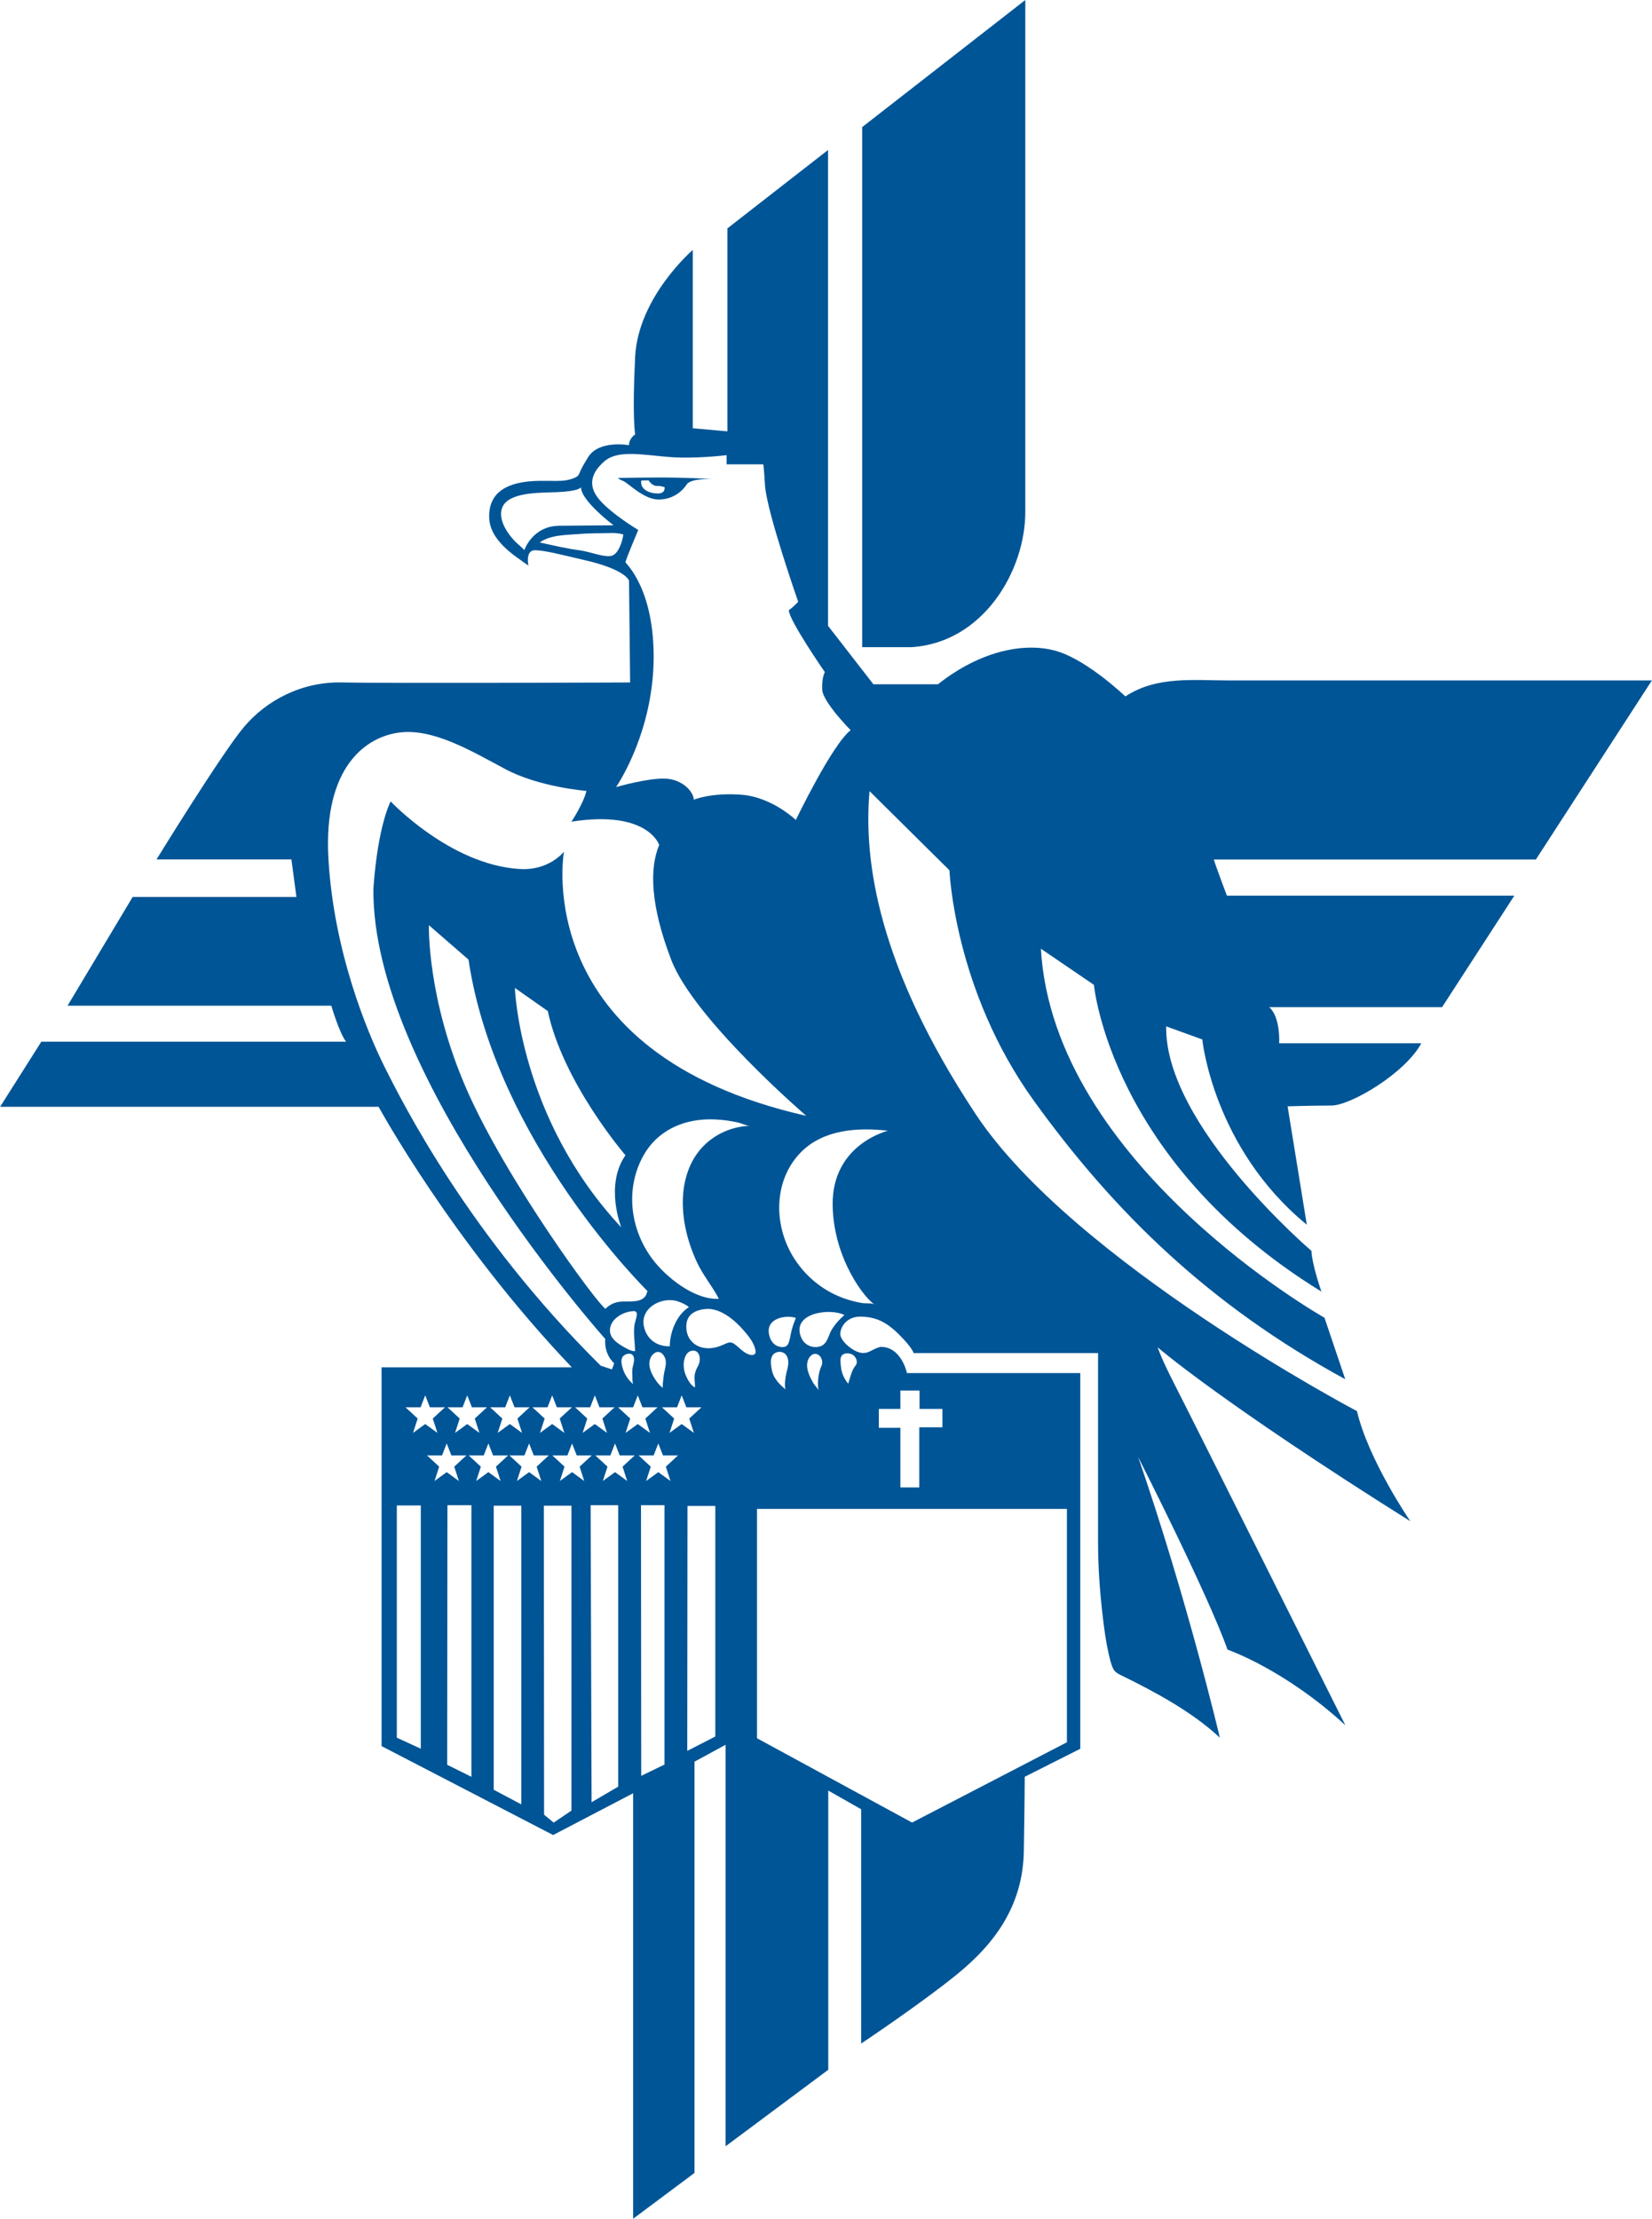
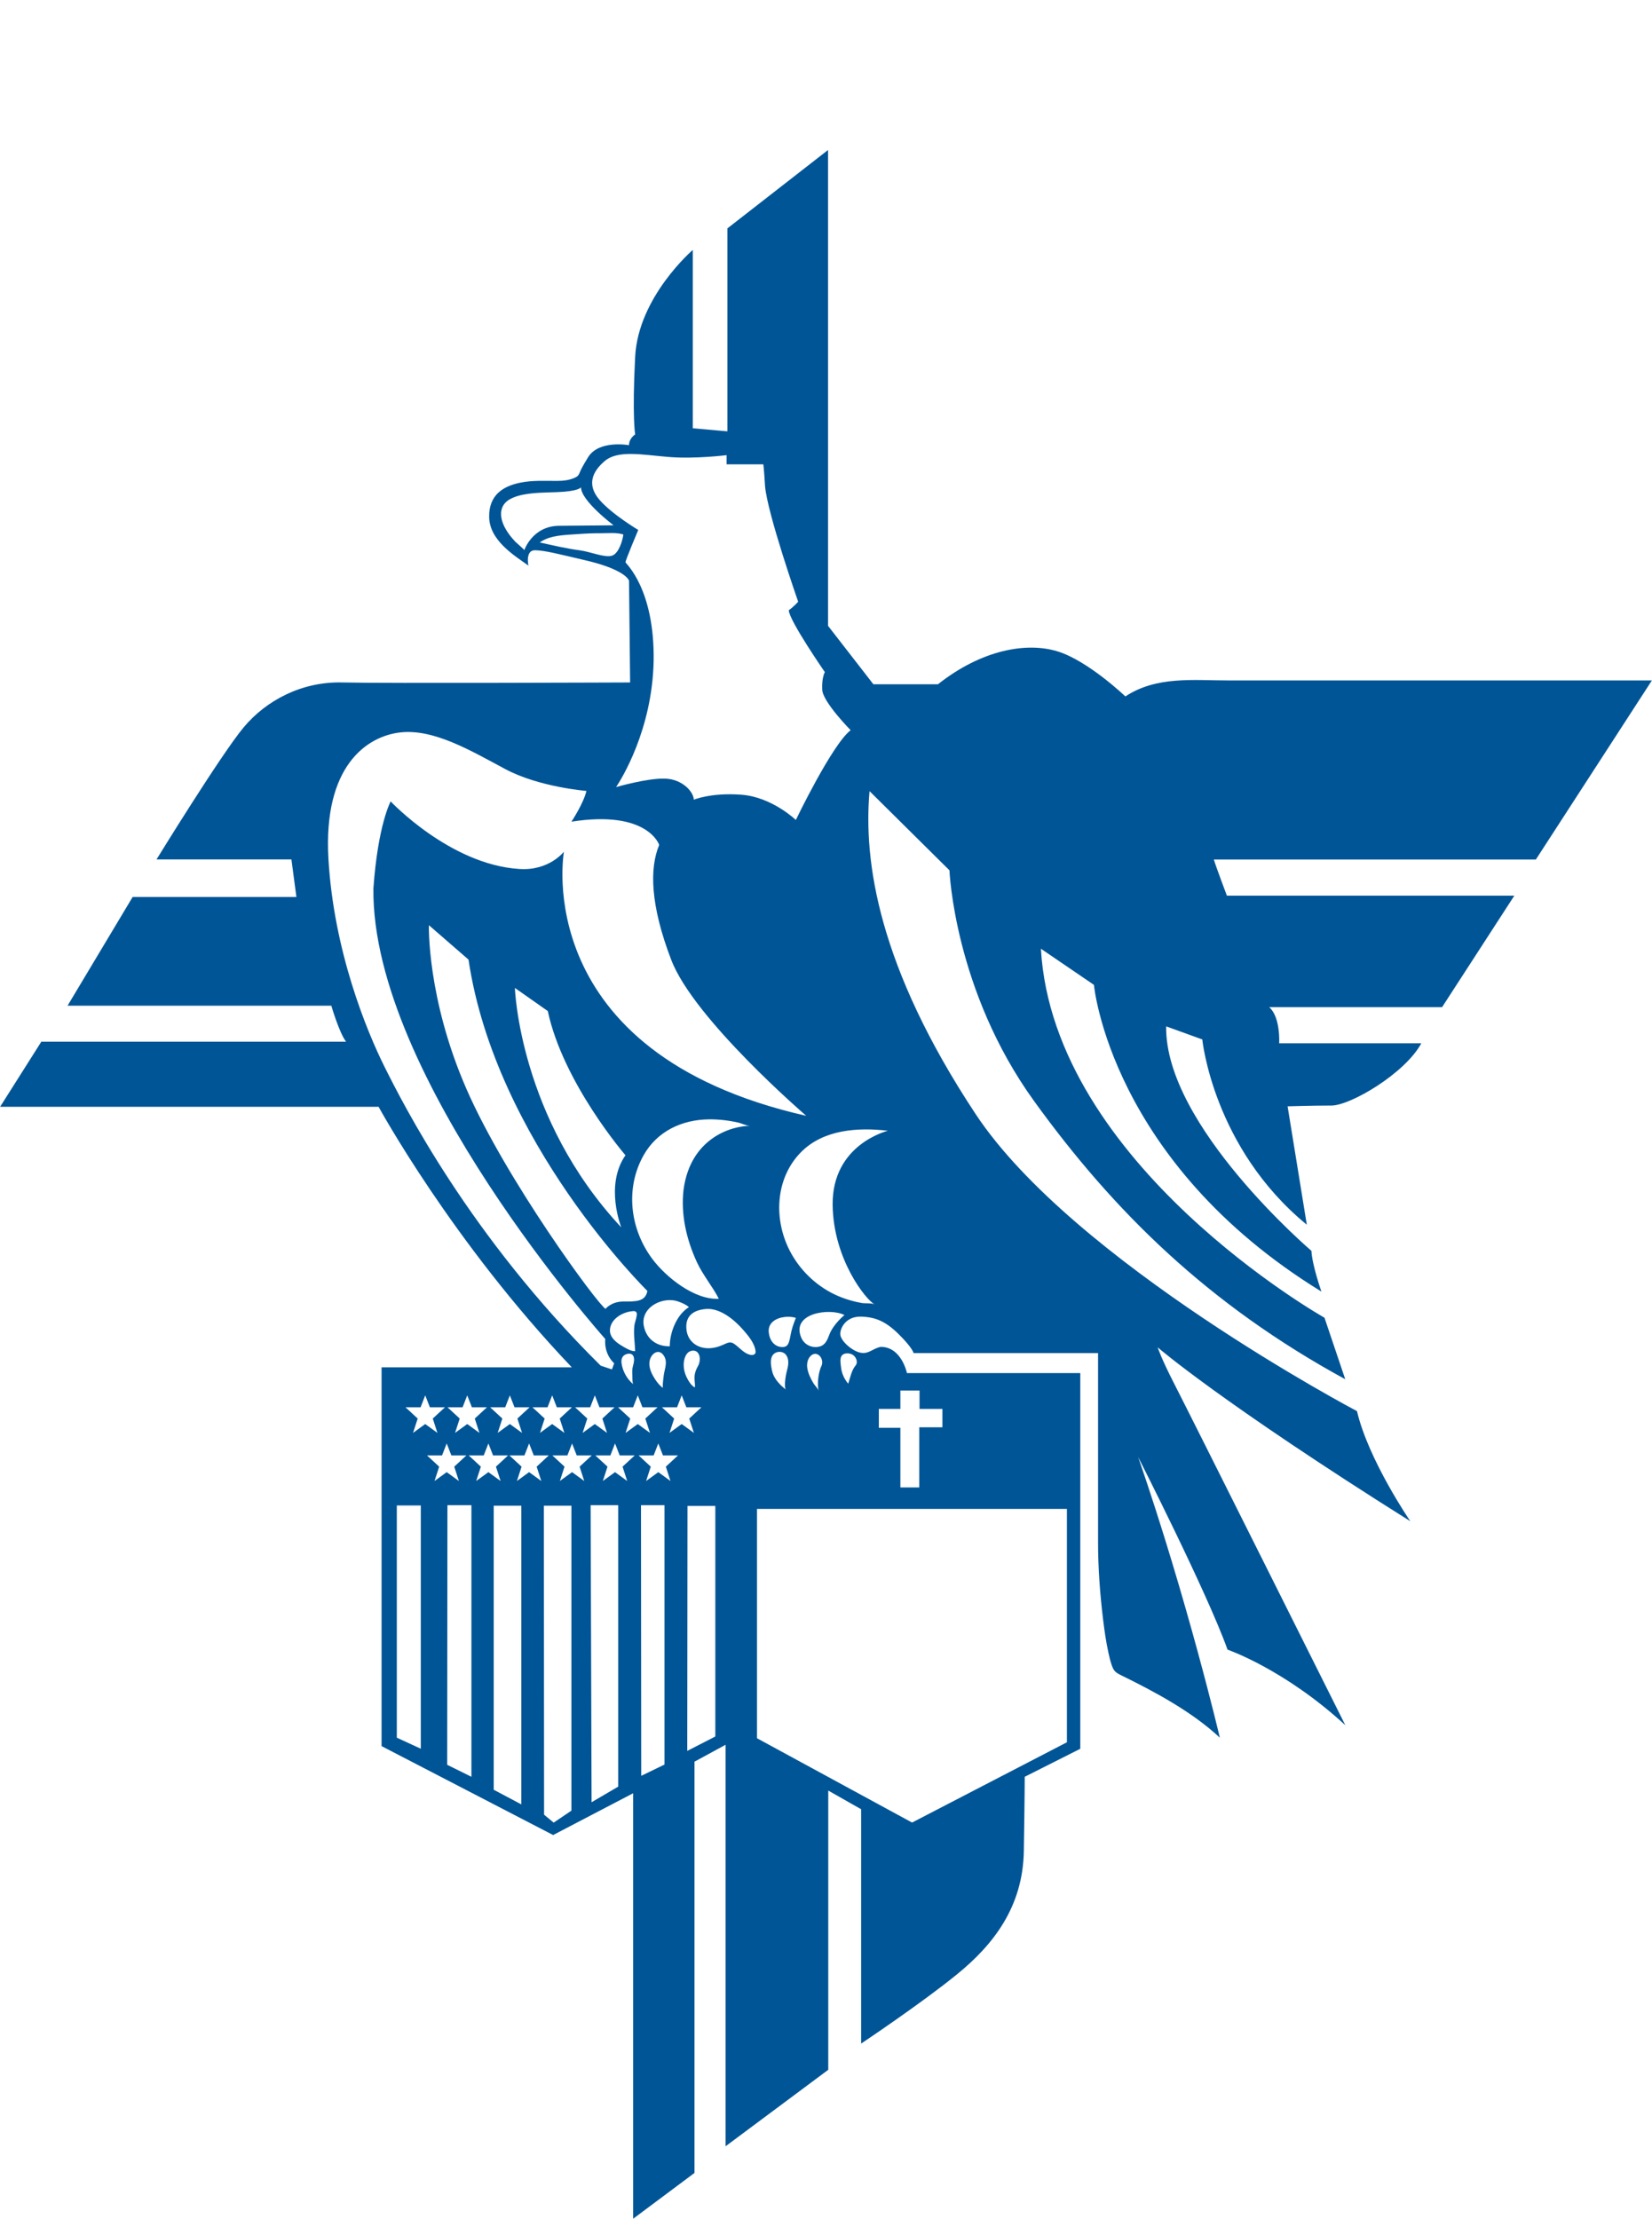
<svg xmlns="http://www.w3.org/2000/svg" clip-rule="evenodd" fill-rule="evenodd" stroke-linejoin="round" stroke-miterlimit="2" viewBox="0 0 1447.72 1944.01" width="1862" height="2500">
  <g fill="#005596" fill-rule="nonzero">
-     <path d="M624.43 419.75s-22.91-1.51-49.89-1.36-33.01.45-33.01.45.9 1.21 4.82 2.71c3.92 1.51 17.79 16.13 30.75 16.13s21.1-7.69 24.72-13.27c3.62-5.57 22.61-4.66 22.61-4.66zm-45.98 12.46c-4.75.83-17.97-1.24-16.53-11.16l6.41-.21s3.18 5.4 8.06 4.96c2.28-.2 5.99 1.03 5.99 1.03s.82 4.55-3.93 5.38z" />
    <path d="M1447.72 596.18h-371.47c-30.97 0-62.68-3.93-90.01 14.01 0 0-32.92-31.52-59.86-39.6-26.95-8.09-66.01-1.35-104.4 28.96H765.4l-39.74-51.19V131.41l-88.24 68.71v177.82l-30.31-2.69V218.98s-47.83 41.09-50.52 93.63 0 68.03 0 68.03-5.39 3.37-5.39 9.43c0 0-26.39-4.88-35.86 10.56-2.11 3.44-4.21 6.92-6.06 10.51-1.28 2.49-1.69 5.37-4.3 6.79-5.12 2.77-11.11 3.43-16.93 3.44-10.87 0-21.58-.65-32.31 1.57-6.83 1.41-13.75 3.89-18.97 8.67-5.74 5.25-8.17 12.69-8.12 20.34-.5 21.43 22.67 35.13 34.38 43.6 0 0-2.99-13.7 5.98-13.45s21.18 3.49 44.59 8.97c23.42 5.48 35.38 12.45 37.62 17.69l.96 89.2s-217.44.88-252.42 0c-34.99-.89-66.43 15.5-86.36 39.41-19.93 23.92-76.32 115.67-76.32 115.67h118.25l4.37 32.89H116.16l-57.04 95.24H290.3s6.84 23.57 12.93 31.56H36.12L0 969.76h331.74s64.54 118.39 169.33 228.25H334.34v331.9l150.37 77.91 70.12-36.62v372.81l53.76-40.13v-360.34l27.27-14.81v351.77l89.98-67v-244.64l28.83 16.36v205.3s52.59-35.06 84.14-60.77 57.65-58.82 58.44-107.91c.78-49.09.78-65.06.78-65.06l48.69-24.54v-329.17H794.8s-4.67-22.98-22.98-22.98c-7.4 1.56-10.52 6.63-17.92 5.07s-17.53-10.52-17.53-16.36 5.46-15.58 18.31-15.19 21.82 4.29 33.5 15.97 12.47 15.97 12.47 15.97h161.66v165.95c0 22.22 1.66 44.53 4.3 66.58 1.21 10.09 2.62 20.2 4.8 30.13.8 3.64 1.67 7.31 2.9 10.84 1.75 5.03 3.29 6.37 8.25 8.8 29.78 14.59 62.11 31.94 86.48 54.66 0 0-28.14-119.86-71.58-245.88 0 0 60.52 118.9 78.32 168.74 0 0 49.84 17.08 103.24 66.21 0 0-137.41-274.82-149.52-298.32-12.1-23.49-14.95-32.75-14.95-32.75s54.82 47.7 221.43 152.36c0 0-36.68-53.51-46.74-96.46 0 0-248.73-131.02-334.27-260.34-85.54-129.33-98.34-221.6-92.95-282.9l70.05 69.38s4.04 105.08 74.09 202.07 152.9 178.5 272.79 243.83l-18.19-53.89s-237.77-134.04-248.55-323.31l46.48 31.66s14.14 154.92 199.38 268.75c0 0-8.08-22.9-8.76-35.7 0 0-128.65-109.79-127.31-196.68l31.66 11.45s9.43 94.97 91.61 162.33l-16.84-103.73s21.55-.68 38.39-.68 64.66-28.29 78.81-54.56h-124.59s1.35-22.9-8.76-31.66h151.56l63.31-97.67h-251.92s-9.43-24.92-11.45-31.65h282.23zM459.44 482.05c.14-.42-7.17-6.65-7.95-7.47-2.12-2.25-4.11-4.62-5.89-7.15-3.63-5.14-6.85-11.56-6.53-18 .12-2.38.81-4.77 2.07-6.8 3.71-6.01 12.42-8.39 18.94-9.52 9-1.56 18.26-1.56 27.36-1.88 20.39-.72 21.68-4.3 21.68-4.3 0 11.91 28.57 33.31 28.57 33.31s-24.55.29-47.52.43c-23.69.13-30.73 21.38-30.73 21.38zm77.04 4.76c-6.23 2.21-19.09-3.42-28.33-4.62-11.81-1.54-23.57-4.35-35.18-6.9 1.41-1.03 2.94-1.91 4.56-2.64 8.7-3.95 19.88-4.01 29.24-4.72 6.59-.5 13.2-.74 19.81-.72 6.03.02 14.01-.81 19.66 1.11-.67 5.43-4 16.43-9.76 18.49zm36.31 92.56c1.03-63.23-24.28-85.5-24.66-86.63-.38-1.14 11.17-28.41 11.17-28.41s-23.11-13.78-34-26.44c-10.89-12.67-6.89-24.11 4.55-33.88 11.44-9.78 32.11-5.67 55.55-3.67 23.45 2 51.33-1.55 51.33-1.55v8.04h32.18s.51 2.16 1.53 19.12c2.06 24.16 29.04 101.27 29.04 101.27s-3.86 4.37-8.23 7.45c.26 8.99 31.61 54.23 31.61 54.23s-2.83 4.63-2.31 15.42c.51 10.79 24.93 35.47 24.93 35.47-16.19 12.34-48.06 78.65-48.06 78.65s-20.82-20.05-47.55-22.11-41.89 4.37-41.89 4.37c0-6.43-9.51-17.99-25.18-18.5-15.68-.52-42.92 7.45-42.92 7.45 4.64-6.96 31.62-50.14 32.91-110.28zM337.05 934.94c-15.78-31.56-44.71-101.9-49.3-182.77-4.6-80.86 33.53-107.16 63.11-110.45s62.45 16.43 92.04 32.21c29.58 15.78 71 19.06 71 19.06-2.63 11.18-13.15 26.95-13.15 26.95 67.06-10.52 76.92 20.38 76.92 20.38-8.55 20.38-7.89 52.59 10.52 100.59 19.72 51.94 118.34 136.75 118.34 136.75-243.91-55.22-212.35-231.42-212.35-231.42s-13.15 17.1-39.45 15.12c-60.48-3.95-112.42-59.17-112.42-59.17s-11.18 20.38-15.12 76.26c-1.97 165.02 203.18 394.71 203.18 394.71-1.12 14.02 7.85 21.3 7.85 21.3l-1.97 5.4-9.86-3.29C411.34 1082.86 352.83 966.5 337.05 934.94zm351.85 282.62c-.01-.01-10.38-6.92-12.39-16.71-.84-4.08-2.02-9.97.75-13.62 1.38-1.81 3.64-2.77 5.88-2.78 1.97-.01 3.93.7 5.28 2.2 1.89 2.09 2.52 5.07 2.38 7.89s-.95 5.55-1.63 8.28c-.52 2.06-2.5 13.26-.27 14.74zm-3.91-37.33c-5.8-.32-10.3-4.83-11.27-12.56-1.09-8.73 6.44-12.97 14.17-13.79 3.38-.36 6.8-.06 9.56.8-2.17 5.49-3.58 9.62-4.41 13.95-1.61 8.38-2.26 11.92-8.05 11.6zm-74.38-74.55c5.3 11.52 13.71 21.34 19.33 32.27-21.24 1.23-46.26-18.84-58.19-34.75-19.74-26.3-24.04-61.9-7.84-90.84 11.89-21.23 33.66-31.35 57.39-31.61 8.59-.09 17.22.94 25.6 2.82 3.07.69 7.27 2.88 10.39 2.88-15.95 0-52.14 10.43-58.27 55.82-2.56 21.76 2.51 43.69 11.59 63.41zm-1.57 109.87c-3.19-.95-6.29-6.55-7.62-9.43-1.47-3.18-2.3-6.68-2.31-10.19 0-4.63 1.69-11.48 7.12-12.42 4.78-.82 7.08 3.04 7.01 7.34-.03 2.06-.5 4.11-1.5 5.9-1.66 2.97-2.81 5.66-3.08 9.12-.25 3.26.52 6.48.38 9.68zm-22.11-35.95c-12.1.29-21.61-7.2-23.05-19.88-.99-12.87 12.3-21.11 24.2-20.57 2.16.1 4.27.49 6.24 1.19 3.07 1.09 7.03 2.72 9.39 4.97-10.64 6.47-16.78 21.98-16.78 34.29zm-5.82 36.47s-4.16-2.08-8.92-10.7c-2.08-3.77-3.69-8.24-2.99-12.6 1.14-7.06 8.56-12.14 12.97-4.21 1.68 3 1.5 6.19.91 9.39-.47 2.51-1.19 5.04-1.48 7.49-.1.95-1.42 10.16-.49 10.63zm-24.53-32.23c-3.6.38-9.22-3.2-12.24-5.03-4.64-2.81-9.85-7.1-9.85-13.04 0-9.59 10.36-15.86 18.91-16.85 2.02-.23 3.55-.56 4.56 1.43.61 2.66-1.75 8.3-2.07 11.19-.83 7.64.46 14.77.69 22.3zm-1.58 29.09c-5.49-4.57-9.24-11.19-10.31-18.26-.68-4.48 1-7.7 5.6-8.55 1.46-.21 2.78 0 3.72.79 2.67 2.24 1.45 7.23.63 10.04-.77 2.66-.65 5.6-.5 8.34.08 1.25-.13 6.79.86 7.64zm-23.07 42.54l-10.69-7.76-10.68 7.76 4.08-12.56-10.68-9.88h13.21l4.08-10.44 4.08 10.44h13.21l-10.68 9.88zm14.38-115.11c-10.68 0-15.67 6.41-15.67 6.41-6.91-3.79-87.21-113.17-121.93-192.67s-32.9-143.46-32.9-143.46l34.73 30.15c23.75 159.91 156.77 290.31 156.77 290.31-1.78 9.61-10.33 9.26-21 9.26zm-1.88-64.96c-89.56-95.69-93.24-209.78-93.24-209.78l28.83 20.24c13.5 63.18 68.09 126.36 68.09 126.36-18.4 26.38-3.68 63.18-3.68 63.18zm-64.64 157.63l4.08-10.44 4.08 10.44h13.21l-10.69 9.88 4.08 12.56-10.68-7.76-10.68 7.76 4.08-12.56-10.68-9.88zm-37.09 0l4.08-10.44 4.08 10.44h13.21l-10.68 9.88 4.08 12.56-10.68-7.76-10.68 7.76 4.08-12.56-10.68-9.88zm-37.36 0l4.08-10.44 4.08 10.44h13.21l-10.68 9.88 4.08 12.56-10.68-7.76-10.68 7.76 4.08-12.56-10.68-9.88zm-36.62 299.16l-21.02-9.67v-203.48h21.02zm-6.8-276.72l4.08-12.56-10.68-9.88h13.21l4.08-10.44 4.08 10.44h13.21l-10.68 9.88 4.08 12.56-10.69-7.76zm18.83 42.15l4.08-12.56-10.69-9.88h13.21l4.08-10.45 4.08 10.45h13.21l-10.68 9.88 4.08 12.56-10.68-7.76zm32.33 259.17l-21.23-10.51.21-227.45h21.02zm4.2-259.17l4.08-12.56-10.68-9.88h13.21l4.08-10.45 4.08 10.45h13.21l-10.68 9.88 4.08 12.56-10.68-7.76zm39.52 283.34l-24.17-12.82v-248.89h24.17zm6.84-291.1l-10.68 7.76 4.08-12.56-10.68-9.88h13.21l4.08-10.45 4.08 10.45h13.21l-10.68 9.88 4.08 12.56zm37.1 296.57l-15.56 10.51-8.41-6.94-.21-270.75h24.18zm.55-296.57l-10.68 7.76 4.08-12.56-10.68-9.88h13.21l4.08-10.45 4.08 10.45h13.21l-10.68 9.88 4.08 12.56zm40.44 275.55l-23.33 13.67-.84-260.24h24.17zm3.82-280.35l4.08 12.56-10.68-7.76-10.68 7.76 4.08-12.56-10.68-9.88h13.21l4.08-10.45 4.08 10.45h13.21zm2.66-29.59l4.08-12.56-10.68-9.88h13.21l4.08-10.44 4.08 10.44h13.21l-10.68 9.88 4.08 12.56-10.68-7.76zm34.09 290.6l-20.39 9.88-.21-237.12h20.6zm5.26-248.45l-10.68-7.76-10.68 7.76 4.08-12.56-10.68-9.88h13.21l4.08-10.45 4.08 10.45h13.21l-10.68 9.88zm-.86-42.15l4.08-12.56-10.68-9.88h13.21l4.08-10.44 4.08 10.44h13.21l-10.68 9.88 4.08 12.56-10.68-7.76zm40.16 266.01l-24.6 12.61.21-214.63h24.38v202.02zm35.1-335.9c-.66 1.6-2.84 1.86-4.52 1.48-5.26-1.18-8.93-5.77-13.24-9.02-.99-.75-2.06-1.45-3.28-1.7-2.29-.47-4.55.71-6.67 1.69-4.48 2.07-9.37 3.41-14.3 3.26-1.55-.05-3.04-.25-4.47-.59-7.36-1.76-12.86-7.31-13.87-15.35-1.26-10.05 3.35-17.18 16.76-18.43 13.41-1.26 26.4 10.89 32.68 18.02 4.43 5.01 10.16 11.78 11.05 18.67.08.66.11 1.35-.14 1.97zm108.2 48.88h18.89v-16.1h16.79v16.1h20.06v16.09h-20.29v52.71h-16.56v-52.24h-18.89zm-32.37-46.84c.92-1.08 2.32-1.64 3.82-1.81 2.15-.23 4.53.36 6.04 1.46 2.72 1.98 4.49 6.42 2.05 9.26-3.46 4.03-4.9 11.53-6.36 15.81 0 0-5.43-5.77-6.27-14.07-.31-2.91-1.44-8.15.72-10.65zm197.22 134.45v204.47l-135.72 70.34-135.9-73.87v-200.94zm-217.58-103.35c-.53-2.12-3.48-4.89-4.61-6.8-2.37-4-4.62-8.5-5.34-13.13-.56-3.58.05-7.53 2.45-10.25 1.14-1.29 2.34-2 3.5-2.24 4.74-1.01 8.93 5.58 6.31 10.82-2.02 4.02-4.04 14.68-2.31 21.6zm9.41-49.44c-1.76 4.65-3.56 9.33-8.81 10.58-6.56 1.57-13.22-1.58-15.9-7.92-9.07-21.57 25.13-26.28 37.91-19.72 0 0-9.66 7.73-13.2 17.06zm51.3-178.53s-49.07 11.65-48.46 65.02c.61 47.84 29.44 83.42 36.81 87.1-2.65-1.33-8.33-.69-11.31-1.22-9.42-1.66-18.75-4.71-27.19-9.24-16.38-8.79-29.8-23.06-37.55-39.95-12.43-27.08-10.17-60.68 11.19-82.64 19.63-20.19 50.09-22.21 76.51-19.07z" />
-     <path d="M898.54 448.36V0L755.57 111.36v455.66h43.28c62.25-3.89 99.69-66.14 99.69-118.66z" />
  </g>
</svg>